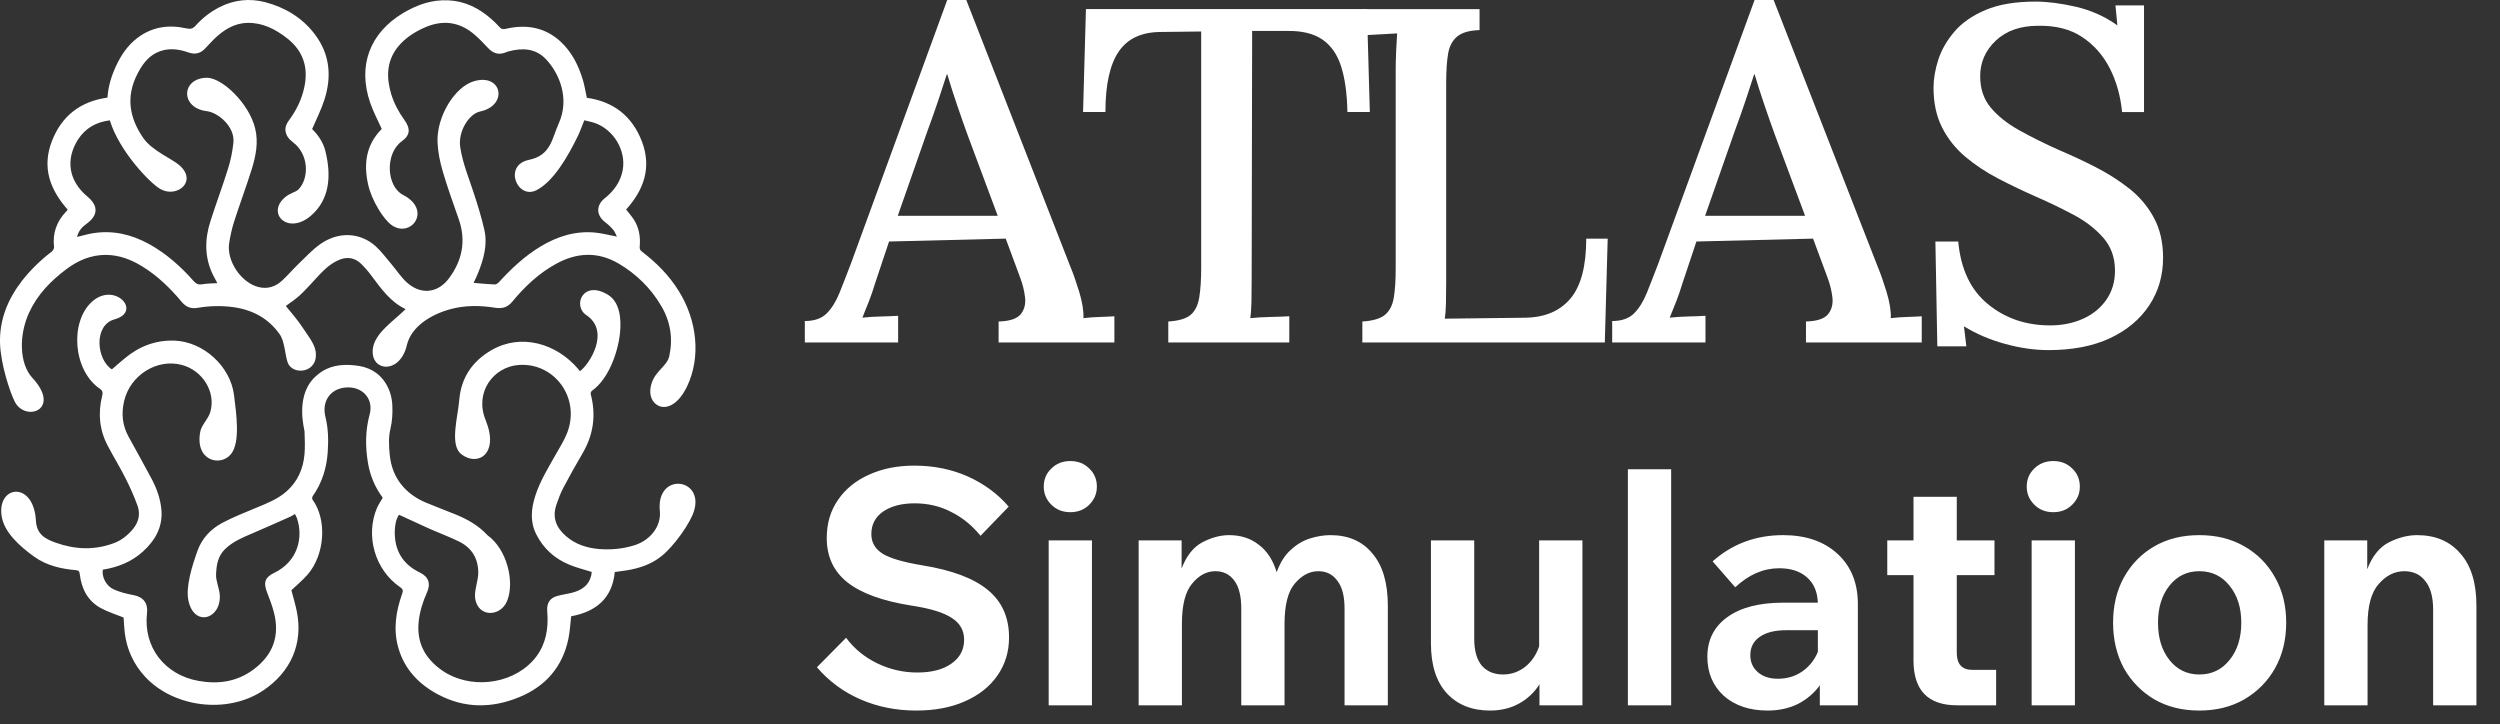
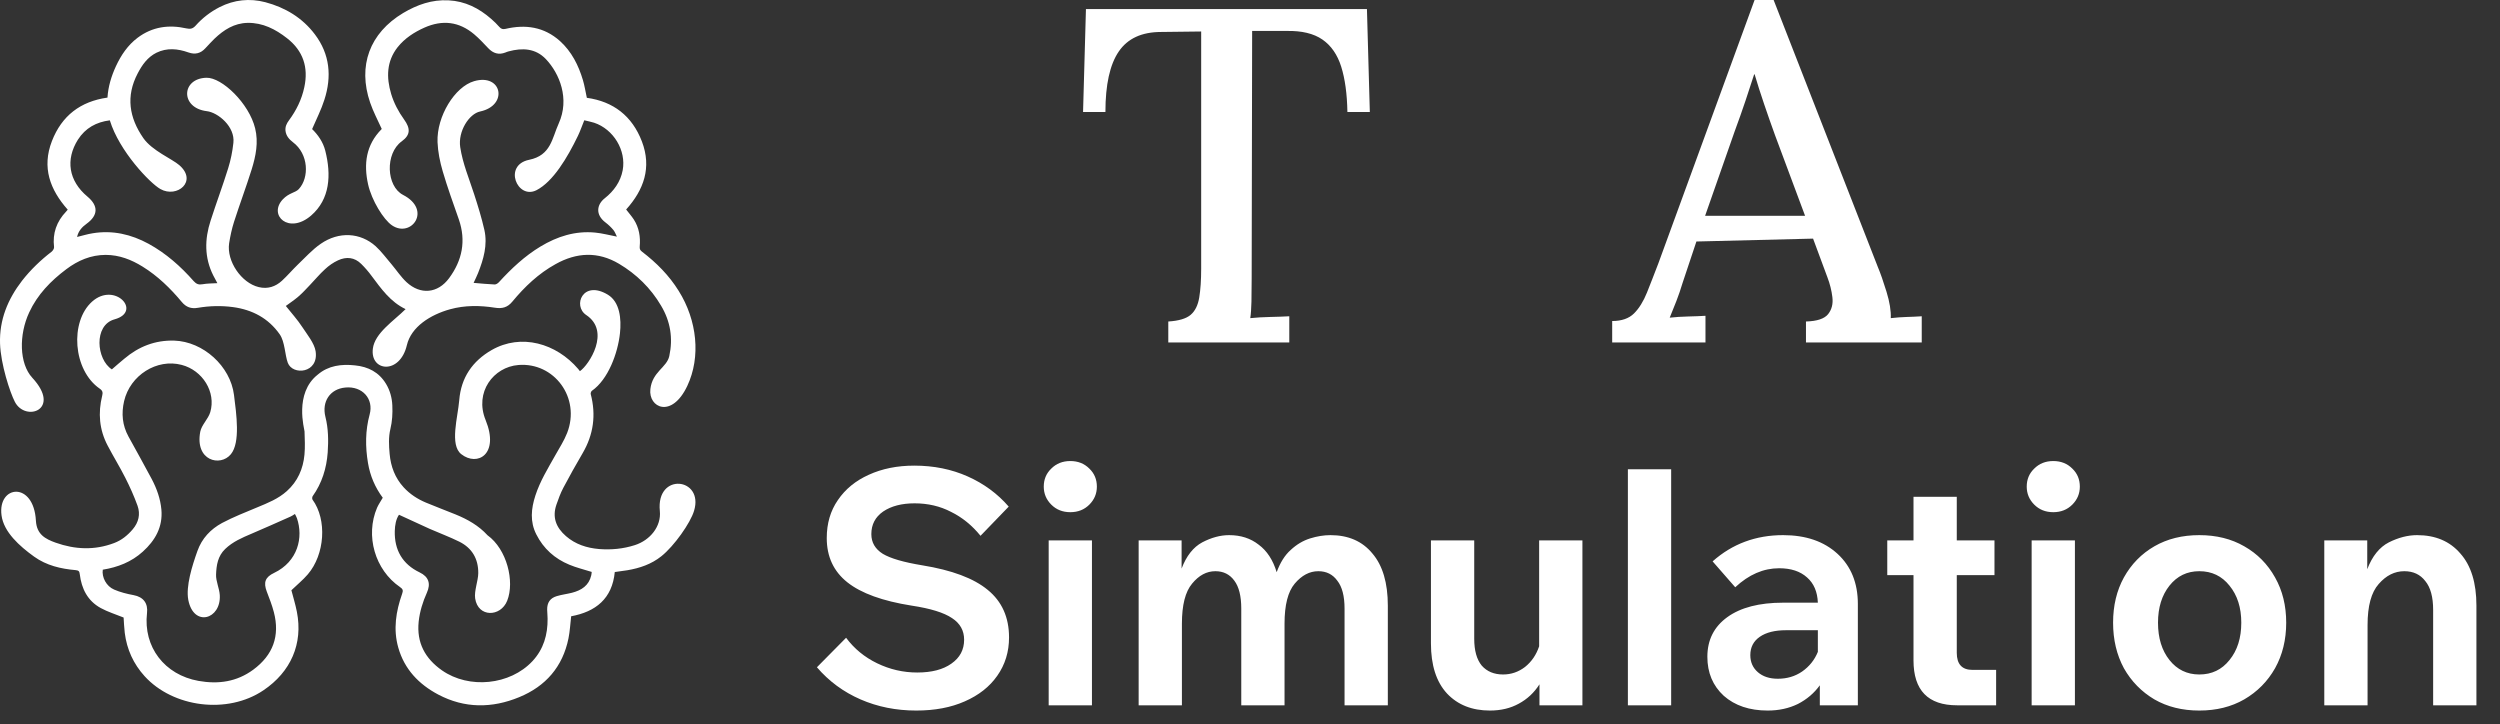
<svg xmlns="http://www.w3.org/2000/svg" width="183" height="53" viewBox="0 0 183 53" fill="none">
  <rect x="0" y="0" width="183" height="53" fill="#333333" stroke="none" />
  <path d="M34.677 20.707C35.209 20.751 35.705 20.803 36.206 20.823C36.309 20.831 36.446 20.739 36.526 20.651C37.43 19.663 38.403 18.746 39.563 18.046C40.792 17.305 42.112 16.885 43.565 17.025C44.081 17.073 44.586 17.213 45.158 17.321C45.07 17.153 45.014 16.973 44.898 16.833C44.73 16.633 44.534 16.445 44.322 16.285C43.561 15.709 43.685 14.968 44.273 14.508C44.93 13.988 45.422 13.311 45.582 12.459C45.85 11.01 44.906 9.457 43.493 8.985C43.261 8.909 43.017 8.869 42.769 8.805C42.609 9.193 42.481 9.581 42.304 9.946C41.532 11.542 40.492 13.295 39.267 13.924C37.866 14.632 36.81 12.091 38.731 11.698C40.336 11.37 40.4 10.134 40.9 9.033C41.712 7.236 40.964 5.387 39.959 4.327C39.203 3.534 38.242 3.49 37.238 3.759C37.154 3.783 37.074 3.807 36.998 3.843C36.506 4.035 36.097 3.907 35.737 3.526C35.405 3.174 35.073 2.818 34.705 2.506C33.6 1.577 32.384 1.437 31.067 2.022C30.315 2.358 29.63 2.802 29.11 3.45C28.29 4.495 28.273 5.664 28.634 6.88C28.838 7.552 29.166 8.173 29.578 8.745C30.05 9.401 30.058 9.874 29.406 10.346C28.177 11.238 28.273 13.632 29.506 14.268C31.643 15.372 30.102 17.441 28.702 16.501C28.077 16.085 27.205 14.664 26.945 13.499C26.613 12.007 26.785 10.614 27.925 9.461C27.941 9.441 27.957 9.417 27.941 9.433C27.645 8.781 27.317 8.165 27.097 7.52C26.169 4.815 27.061 2.422 29.51 0.953C30.543 0.341 31.619 -0.039 32.836 0.025C34.044 0.085 35.057 0.597 35.949 1.377C36.169 1.565 36.37 1.766 36.558 1.978C36.686 2.118 36.798 2.158 37.002 2.114C38.471 1.77 39.831 1.966 40.992 3.006C41.844 3.779 42.344 4.775 42.669 5.86C42.793 6.276 42.857 6.704 42.957 7.16C44.894 7.428 46.27 8.485 46.987 10.354C47.715 12.263 47.131 13.892 45.834 15.336C46.022 15.581 46.227 15.813 46.391 16.061C46.783 16.669 46.891 17.341 46.827 18.05C46.811 18.222 46.859 18.322 46.999 18.426C48.051 19.23 48.98 20.163 49.684 21.299C51.029 23.448 51.313 26.122 50.309 28.251C49.164 30.668 47.451 29.835 47.607 28.483C47.751 27.206 48.808 26.906 48.992 26.066C49.276 24.757 49.076 23.52 48.388 22.372C47.631 21.087 46.591 20.071 45.314 19.31C43.769 18.394 42.212 18.47 40.668 19.334C39.419 20.023 38.403 20.991 37.502 22.08C37.146 22.512 36.754 22.608 36.225 22.524C35.129 22.352 34.028 22.34 32.952 22.636C31.507 23.036 30.098 23.921 29.782 25.269C29.27 27.442 27.081 27.206 27.293 25.521C27.433 24.381 28.826 23.488 29.69 22.628C28.574 22.096 27.905 21.135 27.205 20.203C26.977 19.891 26.721 19.594 26.445 19.322C25.948 18.826 25.348 18.774 24.74 19.058C24.392 19.218 24.063 19.45 23.787 19.71C23.391 20.067 23.055 20.483 22.687 20.863C22.415 21.147 22.146 21.447 21.842 21.707C21.542 21.968 21.202 22.188 20.922 22.396C21.322 22.904 21.778 23.4 22.139 23.957C22.467 24.461 23.011 25.121 23.103 25.709C23.347 27.326 21.422 27.506 21.066 26.554C20.854 25.986 20.858 25.009 20.47 24.465C19.645 23.292 18.469 22.672 17.06 22.48C16.195 22.364 15.335 22.388 14.483 22.532C13.998 22.616 13.63 22.492 13.306 22.104C12.474 21.107 11.553 20.207 10.441 19.518C9.616 19.006 8.736 18.662 7.743 18.658C6.651 18.658 5.706 19.066 4.854 19.706C3.717 20.559 2.741 21.559 2.137 22.868C1.376 24.497 1.4 26.61 2.365 27.654C4.534 30 1.86 30.912 1.088 29.415C0.732 28.727 0.056 26.678 0.003 25.149C-0.053 23.416 0.568 21.904 1.612 20.551C2.241 19.747 2.973 19.042 3.781 18.422C3.873 18.346 3.969 18.19 3.957 18.086C3.837 17.077 4.142 16.217 4.842 15.484C4.878 15.448 4.914 15.4 4.958 15.348C3.657 13.88 3.053 12.255 3.801 10.326C4.522 8.469 5.89 7.424 7.867 7.144C7.919 6.328 8.152 5.571 8.488 4.843C8.864 4.035 9.352 3.306 10.076 2.762C11.153 1.954 12.362 1.79 13.642 2.078C13.926 2.142 14.107 2.106 14.307 1.89C14.807 1.325 15.403 0.865 16.076 0.521C17.144 -0.019 18.269 -0.139 19.421 0.161C20.882 0.549 22.134 1.301 23.051 2.518C24.151 3.971 24.292 5.604 23.747 7.296C23.519 8.021 23.167 8.705 22.847 9.449C23.267 9.858 23.647 10.386 23.811 11.034C24.256 12.799 24.163 14.576 22.771 15.781C21.142 17.181 19.617 15.757 20.698 14.596C21.158 14.108 21.618 14.116 21.874 13.84C22.643 13.007 22.603 11.278 21.438 10.406C21.166 10.198 20.942 9.946 20.898 9.573C20.866 9.277 20.982 9.037 21.15 8.813C21.69 8.081 22.087 7.28 22.275 6.384C22.591 4.927 22.186 3.715 21.01 2.798C20.166 2.138 19.237 1.658 18.128 1.674C17.14 1.694 16.38 2.186 15.699 2.834C15.467 3.058 15.251 3.302 15.031 3.534C14.687 3.911 14.283 4.011 13.794 3.839C13.014 3.562 12.222 3.482 11.445 3.863C10.801 4.187 10.401 4.751 10.076 5.379C9.204 7.044 9.452 8.609 10.493 10.11C11.137 11.034 12.594 11.627 13.122 12.087C14.491 13.271 12.958 14.524 11.745 13.84C10.981 13.415 8.724 11.058 8.039 8.809C7.051 8.933 6.251 9.369 5.702 10.226C4.79 11.678 5.01 13.231 6.407 14.396C7.203 15.064 7.199 15.757 6.335 16.381C6.006 16.617 5.738 16.909 5.642 17.345C6.03 17.253 6.395 17.137 6.775 17.077C8.236 16.833 9.6 17.149 10.885 17.85C12.158 18.55 13.226 19.498 14.182 20.583C14.371 20.791 14.547 20.859 14.823 20.807C15.167 20.747 15.519 20.747 15.911 20.727C15.803 20.519 15.707 20.343 15.611 20.163C14.955 18.858 14.975 17.509 15.415 16.157C15.827 14.868 16.304 13.6 16.704 12.311C16.892 11.71 17.016 11.082 17.084 10.458C17.22 9.277 15.963 8.233 15.135 8.137C13.186 7.901 13.262 5.74 15.111 5.692C16.244 5.66 18.233 7.568 18.677 9.397C18.929 10.418 18.725 11.422 18.425 12.391C18.02 13.684 17.544 14.952 17.132 16.237C16.968 16.749 16.856 17.281 16.772 17.81C16.58 19.118 17.668 20.711 18.937 21.015C19.589 21.175 20.166 20.987 20.642 20.547C21.038 20.183 21.39 19.767 21.778 19.39C22.335 18.862 22.855 18.274 23.479 17.846C24.804 16.929 26.373 17.017 27.497 18.022C27.933 18.418 28.285 18.914 28.674 19.362C29.034 19.791 29.346 20.267 29.75 20.647C30.775 21.603 32.047 21.483 32.876 20.359C33.836 19.058 34.128 17.63 33.588 16.065C33.18 14.896 32.756 13.732 32.408 12.543C32.203 11.847 32.055 11.114 32.027 10.398C31.959 8.521 33.288 6.348 34.709 5.94C36.75 5.351 37.226 7.717 35.145 8.161C34.333 8.333 33.516 9.613 33.688 10.77C33.868 11.967 34.341 13.075 34.709 14.22C34.989 15.08 35.257 15.953 35.457 16.833C35.701 17.93 35.397 18.974 34.993 19.991C34.901 20.227 34.781 20.455 34.669 20.703L34.677 20.707Z" fill="white" />
  <path d="M29.206 37.679C28.982 38.008 28.91 38.44 28.898 38.872C28.862 40.261 29.466 41.301 30.715 41.898C31.383 42.218 31.544 42.726 31.251 43.378C30.947 44.055 30.727 44.759 30.647 45.499C30.487 47.044 31.111 48.201 32.356 49.073C34.337 50.454 37.338 50.154 38.979 48.393C39.792 47.52 40.096 46.456 40.084 45.287C40.084 45.067 40.056 44.851 40.052 44.631C40.044 44.115 40.264 43.779 40.764 43.634C41.124 43.526 41.504 43.482 41.869 43.39C42.561 43.21 43.109 42.866 43.281 42.11C43.301 42.022 43.305 41.925 43.313 41.865C42.753 41.685 42.197 41.557 41.676 41.337C40.608 40.897 39.784 40.161 39.259 39.12C38.783 38.188 38.879 37.231 39.191 36.271C39.532 35.218 40.112 34.282 40.648 33.325C40.948 32.789 41.288 32.269 41.512 31.697C42.521 29.115 40.56 26.506 37.947 26.718C36.13 26.862 34.709 28.703 35.55 30.756C36.57 33.261 34.941 34.17 33.765 33.245C32.896 32.561 33.52 30.524 33.617 29.287C33.749 27.646 34.581 26.434 35.986 25.625C38.159 24.381 40.724 25.137 42.325 27.01C42.361 27.054 42.397 27.102 42.449 27.17C43.117 26.71 44.718 24.261 42.913 23.06C41.901 22.388 42.661 20.467 44.494 21.571C45.374 22.104 45.494 23.34 45.382 24.389C45.23 25.838 44.522 27.779 43.325 28.607C43.269 28.647 43.225 28.779 43.241 28.847C43.642 30.376 43.445 31.812 42.649 33.173C42.161 34.01 41.684 34.854 41.236 35.706C41.028 36.099 40.876 36.523 40.732 36.935C40.408 37.867 40.708 38.62 41.428 39.244C42.125 39.849 42.957 40.113 43.85 40.189C44.734 40.261 45.614 40.177 46.467 39.904C47.584 39.548 48.416 38.536 48.3 37.403C48.012 34.542 51.545 34.962 50.805 37.391C50.541 38.284 49.344 39.973 48.416 40.713C47.684 41.301 46.827 41.589 45.923 41.742C45.618 41.789 45.322 41.83 45.002 41.873C44.814 43.822 43.605 44.779 41.809 45.111C41.745 45.667 41.717 46.208 41.612 46.732C41.188 48.809 39.944 50.234 38.011 51.03C36.018 51.855 34.009 51.862 32.08 50.842C30.659 50.09 29.602 48.989 29.154 47.404C28.774 46.064 28.982 44.755 29.434 43.47C29.518 43.238 29.506 43.122 29.282 42.974C27.445 41.717 26.725 39.212 27.602 37.163C27.714 36.915 27.87 36.691 28.018 36.435C27.462 35.69 27.093 34.834 26.937 33.894C26.737 32.705 26.737 31.516 27.057 30.344C27.373 29.199 26.525 28.247 25.28 28.367C24.152 28.471 23.544 29.403 23.82 30.512C24.036 31.364 24.048 32.245 23.988 33.117C23.904 34.282 23.567 35.366 22.883 36.327C22.851 36.383 22.839 36.515 22.875 36.571C23.956 38.052 23.776 40.593 22.531 42.042C22.171 42.462 21.735 42.814 21.33 43.206C21.459 43.702 21.623 44.235 21.731 44.779C22.195 47.128 21.282 49.181 19.289 50.526C16.644 52.315 12.662 51.782 10.585 49.497C9.765 48.593 9.284 47.532 9.132 46.324C9.084 45.928 9.072 45.531 9.048 45.203C8.472 44.967 7.896 44.795 7.379 44.511C6.415 43.987 5.967 43.094 5.839 42.03C5.815 41.809 5.751 41.754 5.535 41.733C4.446 41.637 3.406 41.397 2.497 40.745C1.425 39.973 0.272 38.944 0.112 37.724C-0.184 35.502 2.473 35.202 2.629 38.12C2.685 39.116 3.313 39.452 4.074 39.724C5.495 40.229 6.923 40.293 8.352 39.752C8.896 39.548 9.336 39.192 9.713 38.748C10.149 38.236 10.289 37.643 10.069 37.023C9.817 36.323 9.509 35.638 9.172 34.974C8.768 34.174 8.292 33.405 7.876 32.609C7.267 31.448 7.167 30.228 7.48 28.967C7.536 28.743 7.52 28.603 7.307 28.455C5.326 27.094 5.106 23.54 6.739 22.08C8.4 20.591 10.441 22.812 8.384 23.376C6.835 23.805 7.059 26.318 8.188 27.038C8.5 26.77 8.796 26.506 9.1 26.258C10.153 25.369 11.35 24.893 12.754 24.933C14.875 25.001 16.864 26.802 17.128 28.907C17.304 30.308 17.605 32.393 16.9 33.249C16.132 34.186 14.255 33.737 14.659 31.6C14.755 31.104 15.243 30.672 15.392 30.168C15.824 28.703 14.835 27.11 13.298 26.71C11.482 26.23 9.525 27.466 9.084 29.363C8.876 30.268 8.952 31.128 9.404 31.953C9.969 32.989 10.553 34.018 11.109 35.07C11.477 35.767 11.742 36.511 11.814 37.303C11.926 38.576 11.361 39.56 10.453 40.381C9.621 41.137 8.616 41.525 7.524 41.701C7.44 42.25 7.78 42.914 8.356 43.158C8.804 43.35 9.288 43.474 9.773 43.562C10.517 43.698 10.845 44.183 10.761 44.875C10.477 47.364 12.05 49.397 14.531 49.842C15.976 50.098 17.324 49.913 18.533 49.025C19.986 47.956 20.502 46.548 20.046 44.807C19.914 44.299 19.718 43.798 19.529 43.306C19.273 42.634 19.41 42.246 20.062 41.938C21.807 41.105 22.219 39.332 21.735 37.932C21.699 37.836 21.651 37.743 21.59 37.623C21.471 37.695 21.374 37.767 21.27 37.812C20.318 38.232 19.369 38.664 18.413 39.068C17.725 39.36 17.036 39.652 16.484 40.185C15.944 40.701 15.84 41.373 15.816 42.062C15.796 42.534 16.056 43.058 16.088 43.562C16.192 45.339 14.175 45.935 13.783 43.914C13.595 42.918 14.059 41.433 14.451 40.333C14.779 39.408 15.419 38.736 16.252 38.284C17.084 37.843 17.969 37.499 18.837 37.135C19.602 36.819 20.366 36.515 20.994 35.951C21.791 35.238 22.191 34.318 22.287 33.277C22.339 32.717 22.311 32.145 22.291 31.576C22.287 31.412 21.518 28.795 23.255 27.426C24.04 26.754 24.996 26.638 25.989 26.746C26.953 26.842 27.746 27.246 28.262 28.107C28.55 28.587 28.694 29.123 28.718 29.675C28.746 30.26 28.714 30.832 28.574 31.416C28.434 31.993 28.466 32.625 28.522 33.229C28.602 34.142 28.914 34.982 29.55 35.674C30.007 36.171 30.559 36.531 31.179 36.791C31.896 37.091 32.624 37.363 33.344 37.655C34.221 38.012 35.033 38.468 35.685 39.18C37.106 40.205 37.687 42.566 37.126 43.975C36.646 45.175 34.989 45.211 34.781 43.803C34.701 43.254 35.005 42.506 35.009 41.954C35.017 40.909 34.557 40.117 33.624 39.652C32.92 39.304 32.184 39.032 31.463 38.716C30.723 38.384 29.987 38.04 29.222 37.687L29.206 37.679Z" fill="white" />
-   <path d="M58.914 25.07V23.499C59.609 23.499 60.145 23.311 60.516 22.94C60.887 22.569 61.2 22.061 61.457 21.424C61.711 20.784 61.993 20.073 62.293 19.28L69.337 0H70.732L78.366 19.557C78.553 19.999 78.76 20.596 78.995 21.354C79.225 22.108 79.331 22.753 79.307 23.288C79.702 23.241 80.093 23.214 80.475 23.202C80.858 23.19 81.225 23.175 81.573 23.151V25.07H73.099V23.534C73.912 23.511 74.451 23.331 74.721 22.995C74.986 22.659 75.092 22.245 75.033 21.757C74.975 21.268 74.853 20.78 74.666 20.292L73.619 17.467L65.079 17.678L64.067 20.71C63.926 21.174 63.778 21.616 63.614 22.034C63.45 22.452 63.29 22.858 63.126 23.253C63.544 23.206 63.993 23.179 64.469 23.167C64.946 23.155 65.368 23.14 65.743 23.116V25.07H58.91H58.914ZM65.712 15.795H73.033L70.837 9.904C70.56 9.138 70.29 8.376 70.037 7.622C69.779 6.868 69.548 6.141 69.341 5.442H69.306C69.118 6.024 68.911 6.661 68.677 7.36C68.443 8.056 68.177 8.814 67.876 9.626L65.716 15.799L65.712 15.795Z" fill="white" />
  <path d="M98.63 8.196C98.607 6.872 98.454 5.766 98.177 4.883C97.9 4.001 97.439 3.336 96.802 2.895C96.161 2.453 95.286 2.243 94.169 2.266H91.657L91.622 20.393C91.622 21.022 91.614 21.585 91.606 22.085C91.594 22.585 91.567 22.987 91.52 23.288C91.962 23.241 92.442 23.214 92.966 23.202C93.489 23.19 93.958 23.175 94.376 23.151V25.07H85.519V23.534C86.285 23.487 86.832 23.323 87.156 23.046C87.481 22.768 87.692 22.343 87.785 21.772C87.879 21.202 87.926 20.499 87.926 19.663V2.305L84.996 2.34C83.578 2.34 82.542 2.817 81.894 3.77C81.242 4.723 80.917 6.2 80.917 8.196H79.28L79.491 0.664H100.06L100.271 8.196H98.634H98.63Z" fill="white" />
-   <path d="M99.724 25.07V23.534C100.489 23.487 101.044 23.323 101.38 23.046C101.716 22.768 101.931 22.346 102.025 21.792C102.118 21.233 102.165 20.526 102.165 19.666V5.165C102.165 4.653 102.177 4.161 102.201 3.684C102.224 3.207 102.247 2.793 102.271 2.446C101.876 2.469 101.447 2.493 100.982 2.516C100.517 2.539 100.099 2.563 99.728 2.586V0.668H108.303V2.203C107.561 2.227 107.014 2.383 106.666 2.672C106.318 2.961 106.096 3.383 106.002 3.926C105.908 4.473 105.861 5.188 105.861 6.071V20.503C105.861 21.132 105.853 21.682 105.845 22.159C105.834 22.636 105.806 23.026 105.76 23.327L111.651 23.257C113.092 23.233 114.194 22.765 114.964 21.846C115.73 20.928 116.112 19.471 116.112 17.471H117.683L117.472 25.07H99.728H99.724Z" fill="white" />
  <path d="M118.012 25.07V23.499C118.707 23.499 119.242 23.311 119.613 22.94C119.985 22.569 120.297 22.061 120.555 21.424C120.809 20.784 121.09 20.073 121.391 19.28L128.435 0H129.83L137.463 19.557C137.651 19.999 137.858 20.596 138.092 21.354C138.323 22.108 138.428 22.753 138.405 23.288C138.799 23.241 139.19 23.214 139.573 23.202C139.956 23.19 140.323 23.175 140.671 23.151V25.07H132.197V23.534C133.01 23.511 133.549 23.331 133.818 22.995C134.084 22.659 134.19 22.245 134.131 21.757C134.072 21.268 133.951 20.78 133.764 20.292L132.717 17.467L124.177 17.678L123.165 20.71C123.024 21.174 122.876 21.616 122.712 22.034C122.547 22.452 122.387 22.858 122.223 23.253C122.641 23.206 123.09 23.179 123.567 23.167C124.044 23.155 124.466 23.14 124.841 23.116V25.07H118.008H118.012ZM124.809 15.795H132.131L129.935 9.904C129.658 9.138 129.388 8.376 129.134 7.622C128.876 6.868 128.646 6.141 128.439 5.442H128.404C128.216 6.024 128.009 6.661 127.775 7.36C127.54 8.056 127.275 8.814 126.974 9.626L124.813 15.799L124.809 15.795Z" fill="white" />
-   <path d="M155.337 8.196C155.219 7.013 154.919 5.942 154.43 4.989C153.942 4.036 153.266 3.274 152.407 2.707C151.547 2.137 150.477 1.863 149.199 1.887C147.898 1.887 146.863 2.246 146.097 2.969C145.332 3.688 144.949 4.563 144.949 5.583C144.949 6.489 145.203 7.251 145.714 7.868C146.226 8.485 146.918 9.036 147.789 9.525C148.66 10.013 149.641 10.501 150.735 10.99C151.617 11.361 152.512 11.779 153.418 12.244C154.325 12.709 155.149 13.236 155.895 13.83C156.638 14.424 157.231 15.131 157.673 15.955C158.114 16.779 158.337 17.752 158.337 18.866C158.337 20.166 158.001 21.331 157.325 22.35C156.649 23.374 155.692 24.175 154.45 24.757C153.207 25.339 151.699 25.628 149.934 25.628C148.934 25.628 147.883 25.476 146.777 25.175C145.671 24.874 144.667 24.444 143.761 23.886L143.937 25.351H141.812L141.671 17.682H143.343C143.531 19.706 144.253 21.233 145.523 22.268C146.789 23.304 148.305 23.819 150.074 23.819C150.957 23.819 151.758 23.655 152.481 23.331C153.2 23.007 153.77 22.542 154.188 21.936C154.606 21.331 154.817 20.624 154.817 19.811C154.817 18.858 154.532 18.057 153.961 17.404C153.391 16.756 152.672 16.197 151.801 15.732C150.93 15.268 150.016 14.826 149.062 14.408C148.109 13.99 147.187 13.549 146.293 13.084C145.398 12.619 144.589 12.084 143.87 11.482C143.152 10.876 142.581 10.161 142.163 9.337C141.745 8.513 141.534 7.54 141.534 6.427C141.534 5.778 141.651 5.09 141.882 4.372C142.112 3.653 142.511 2.965 143.066 2.313C143.624 1.66 144.386 1.133 145.351 0.727C146.316 0.32 147.531 0.117 148.996 0.117C149.879 0.117 150.871 0.246 151.977 0.5C153.079 0.758 154.087 1.211 154.993 1.86L154.852 0.395H156.942V8.204H155.341L155.337 8.196Z" fill="white" />
  <path d="M59.798 48.844L61.934 46.684C62.526 47.484 63.286 48.108 64.214 48.556C65.142 49.004 66.118 49.228 67.142 49.228C68.198 49.228 69.03 49.012 69.638 48.58C70.262 48.148 70.574 47.564 70.574 46.828C70.574 46.156 70.278 45.628 69.686 45.244C69.094 44.844 68.11 44.54 66.734 44.332C64.606 43.996 63.038 43.428 62.03 42.628C61.022 41.828 60.518 40.748 60.518 39.388C60.518 38.316 60.79 37.388 61.334 36.604C61.878 35.804 62.63 35.188 63.59 34.756C64.566 34.308 65.678 34.084 66.926 34.084C68.35 34.084 69.654 34.348 70.838 34.876C72.022 35.404 73.022 36.14 73.838 37.084L71.774 39.22C71.15 38.452 70.43 37.868 69.614 37.468C68.814 37.052 67.926 36.844 66.95 36.844C66.006 36.844 65.238 37.044 64.646 37.444C64.07 37.844 63.782 38.396 63.782 39.1C63.782 39.708 64.062 40.188 64.622 40.54C65.182 40.876 66.142 41.156 67.502 41.38C69.678 41.732 71.278 42.332 72.302 43.18C73.342 44.028 73.862 45.188 73.862 46.66C73.862 47.716 73.574 48.652 72.998 49.468C72.438 50.268 71.646 50.892 70.622 51.34C69.614 51.788 68.43 52.012 67.07 52.012C65.598 52.012 64.238 51.74 62.99 51.196C61.742 50.652 60.678 49.868 59.798 48.844ZM80.291 35.62C80.291 36.132 80.107 36.572 79.739 36.94C79.371 37.308 78.907 37.492 78.347 37.492C77.787 37.492 77.323 37.308 76.955 36.94C76.587 36.572 76.403 36.132 76.403 35.62C76.403 35.092 76.587 34.652 76.955 34.3C77.323 33.932 77.787 33.748 78.347 33.748C78.907 33.748 79.371 33.932 79.739 34.3C80.107 34.652 80.291 35.092 80.291 35.62ZM79.931 51.628H76.763V39.556H79.931V51.628ZM101.589 51.628H98.421V44.548C98.421 43.636 98.245 42.956 97.892 42.508C97.556 42.044 97.093 41.812 96.501 41.812C95.861 41.812 95.284 42.116 94.772 42.724C94.276 43.316 94.028 44.292 94.028 45.652V51.628H90.861V44.548C90.861 43.636 90.692 42.956 90.356 42.508C90.02 42.044 89.556 41.812 88.965 41.812C88.325 41.812 87.757 42.116 87.26 42.724C86.764 43.316 86.516 44.292 86.516 45.652V51.628H83.349V39.556H86.493V41.62C86.844 40.692 87.349 40.052 88.004 39.7C88.677 39.348 89.332 39.172 89.972 39.172C90.82 39.172 91.54 39.404 92.132 39.868C92.74 40.316 93.18 40.988 93.453 41.884C93.709 41.18 94.052 40.636 94.484 40.252C94.916 39.852 95.388 39.572 95.9 39.412C96.412 39.252 96.909 39.172 97.388 39.172C98.701 39.172 99.725 39.62 100.461 40.516C101.213 41.396 101.589 42.668 101.589 44.332V51.628ZM115.833 51.628H112.689V50.092C112.305 50.7 111.801 51.172 111.177 51.508C110.569 51.844 109.865 52.012 109.065 52.012C107.753 52.012 106.705 51.596 105.921 50.764C105.137 49.916 104.745 48.692 104.745 47.092V39.556H107.913V46.756C107.913 47.62 108.097 48.276 108.465 48.724C108.849 49.156 109.369 49.372 110.025 49.372C110.617 49.372 111.153 49.188 111.633 48.82C112.113 48.436 112.457 47.932 112.665 47.308V39.556H115.833V51.628ZM122.329 51.628H119.161V34.348H122.329V51.628ZM129.395 52.012C128.067 52.012 126.995 51.652 126.179 50.932C125.379 50.196 124.979 49.244 124.979 48.076C124.979 46.844 125.467 45.876 126.443 45.172C127.419 44.468 128.779 44.116 130.523 44.116H133.067C133.035 43.316 132.771 42.7 132.275 42.268C131.779 41.82 131.099 41.596 130.235 41.596C129.083 41.596 128.011 42.06 127.019 42.988L125.363 41.092C126.803 39.812 128.523 39.172 130.523 39.172C132.187 39.172 133.515 39.628 134.507 40.54C135.499 41.452 135.995 42.676 135.995 44.212V51.628H133.211V50.164C132.795 50.74 132.259 51.196 131.603 51.532C130.947 51.852 130.211 52.012 129.395 52.012ZM130.139 49.684C130.811 49.684 131.403 49.508 131.915 49.156C132.443 48.788 132.827 48.308 133.067 47.716V46.132H130.739C129.923 46.132 129.283 46.292 128.819 46.612C128.355 46.932 128.123 47.38 128.123 47.956C128.123 48.468 128.307 48.884 128.675 49.204C129.043 49.524 129.531 49.684 130.139 49.684ZM146.116 51.628H143.26C141.132 51.628 140.068 50.532 140.068 48.34V42.1H138.148V39.556H140.068V36.364H143.236V39.556H145.996V42.1H143.236V47.788C143.236 48.62 143.62 49.036 144.388 49.036H146.116V51.628ZM152.244 35.62C152.244 36.132 152.06 36.572 151.692 36.94C151.324 37.308 150.86 37.492 150.3 37.492C149.74 37.492 149.276 37.308 148.908 36.94C148.54 36.572 148.356 36.132 148.356 35.62C148.356 35.092 148.54 34.652 148.908 34.3C149.276 33.932 149.74 33.748 150.3 33.748C150.86 33.748 151.324 33.932 151.692 34.3C152.06 34.652 152.244 35.092 152.244 35.62ZM151.884 51.628H148.716V39.556H151.884V51.628ZM160.99 52.012C159.742 52.012 158.646 51.74 157.702 51.196C156.758 50.636 156.014 49.876 155.47 48.916C154.942 47.94 154.678 46.828 154.678 45.58C154.678 44.332 154.942 43.228 155.47 42.268C156.014 41.292 156.758 40.532 157.702 39.988C158.646 39.444 159.742 39.172 160.99 39.172C162.238 39.172 163.334 39.444 164.278 39.988C165.238 40.532 165.99 41.292 166.534 42.268C167.078 43.228 167.35 44.332 167.35 45.58C167.35 46.828 167.078 47.94 166.534 48.916C165.99 49.876 165.238 50.636 164.278 51.196C163.334 51.74 162.238 52.012 160.99 52.012ZM160.99 49.372C161.902 49.372 162.638 49.02 163.198 48.316C163.774 47.612 164.062 46.7 164.062 45.58C164.062 44.476 163.774 43.572 163.198 42.868C162.638 42.164 161.902 41.812 160.99 41.812C160.094 41.812 159.366 42.164 158.806 42.868C158.246 43.572 157.966 44.476 157.966 45.58C157.966 46.7 158.246 47.612 158.806 48.316C159.366 49.02 160.094 49.372 160.99 49.372ZM181.274 51.628H178.106V44.644C178.106 43.7 177.914 42.996 177.53 42.532C177.162 42.052 176.65 41.812 175.994 41.812C175.29 41.812 174.666 42.124 174.122 42.748C173.578 43.356 173.306 44.356 173.306 45.748V51.628H170.138V39.556H173.282V41.668C173.65 40.708 174.178 40.052 174.866 39.7C175.57 39.348 176.258 39.172 176.93 39.172C178.274 39.172 179.33 39.62 180.098 40.516C180.882 41.396 181.274 42.668 181.274 44.332V51.628Z" fill="white" />
</svg>